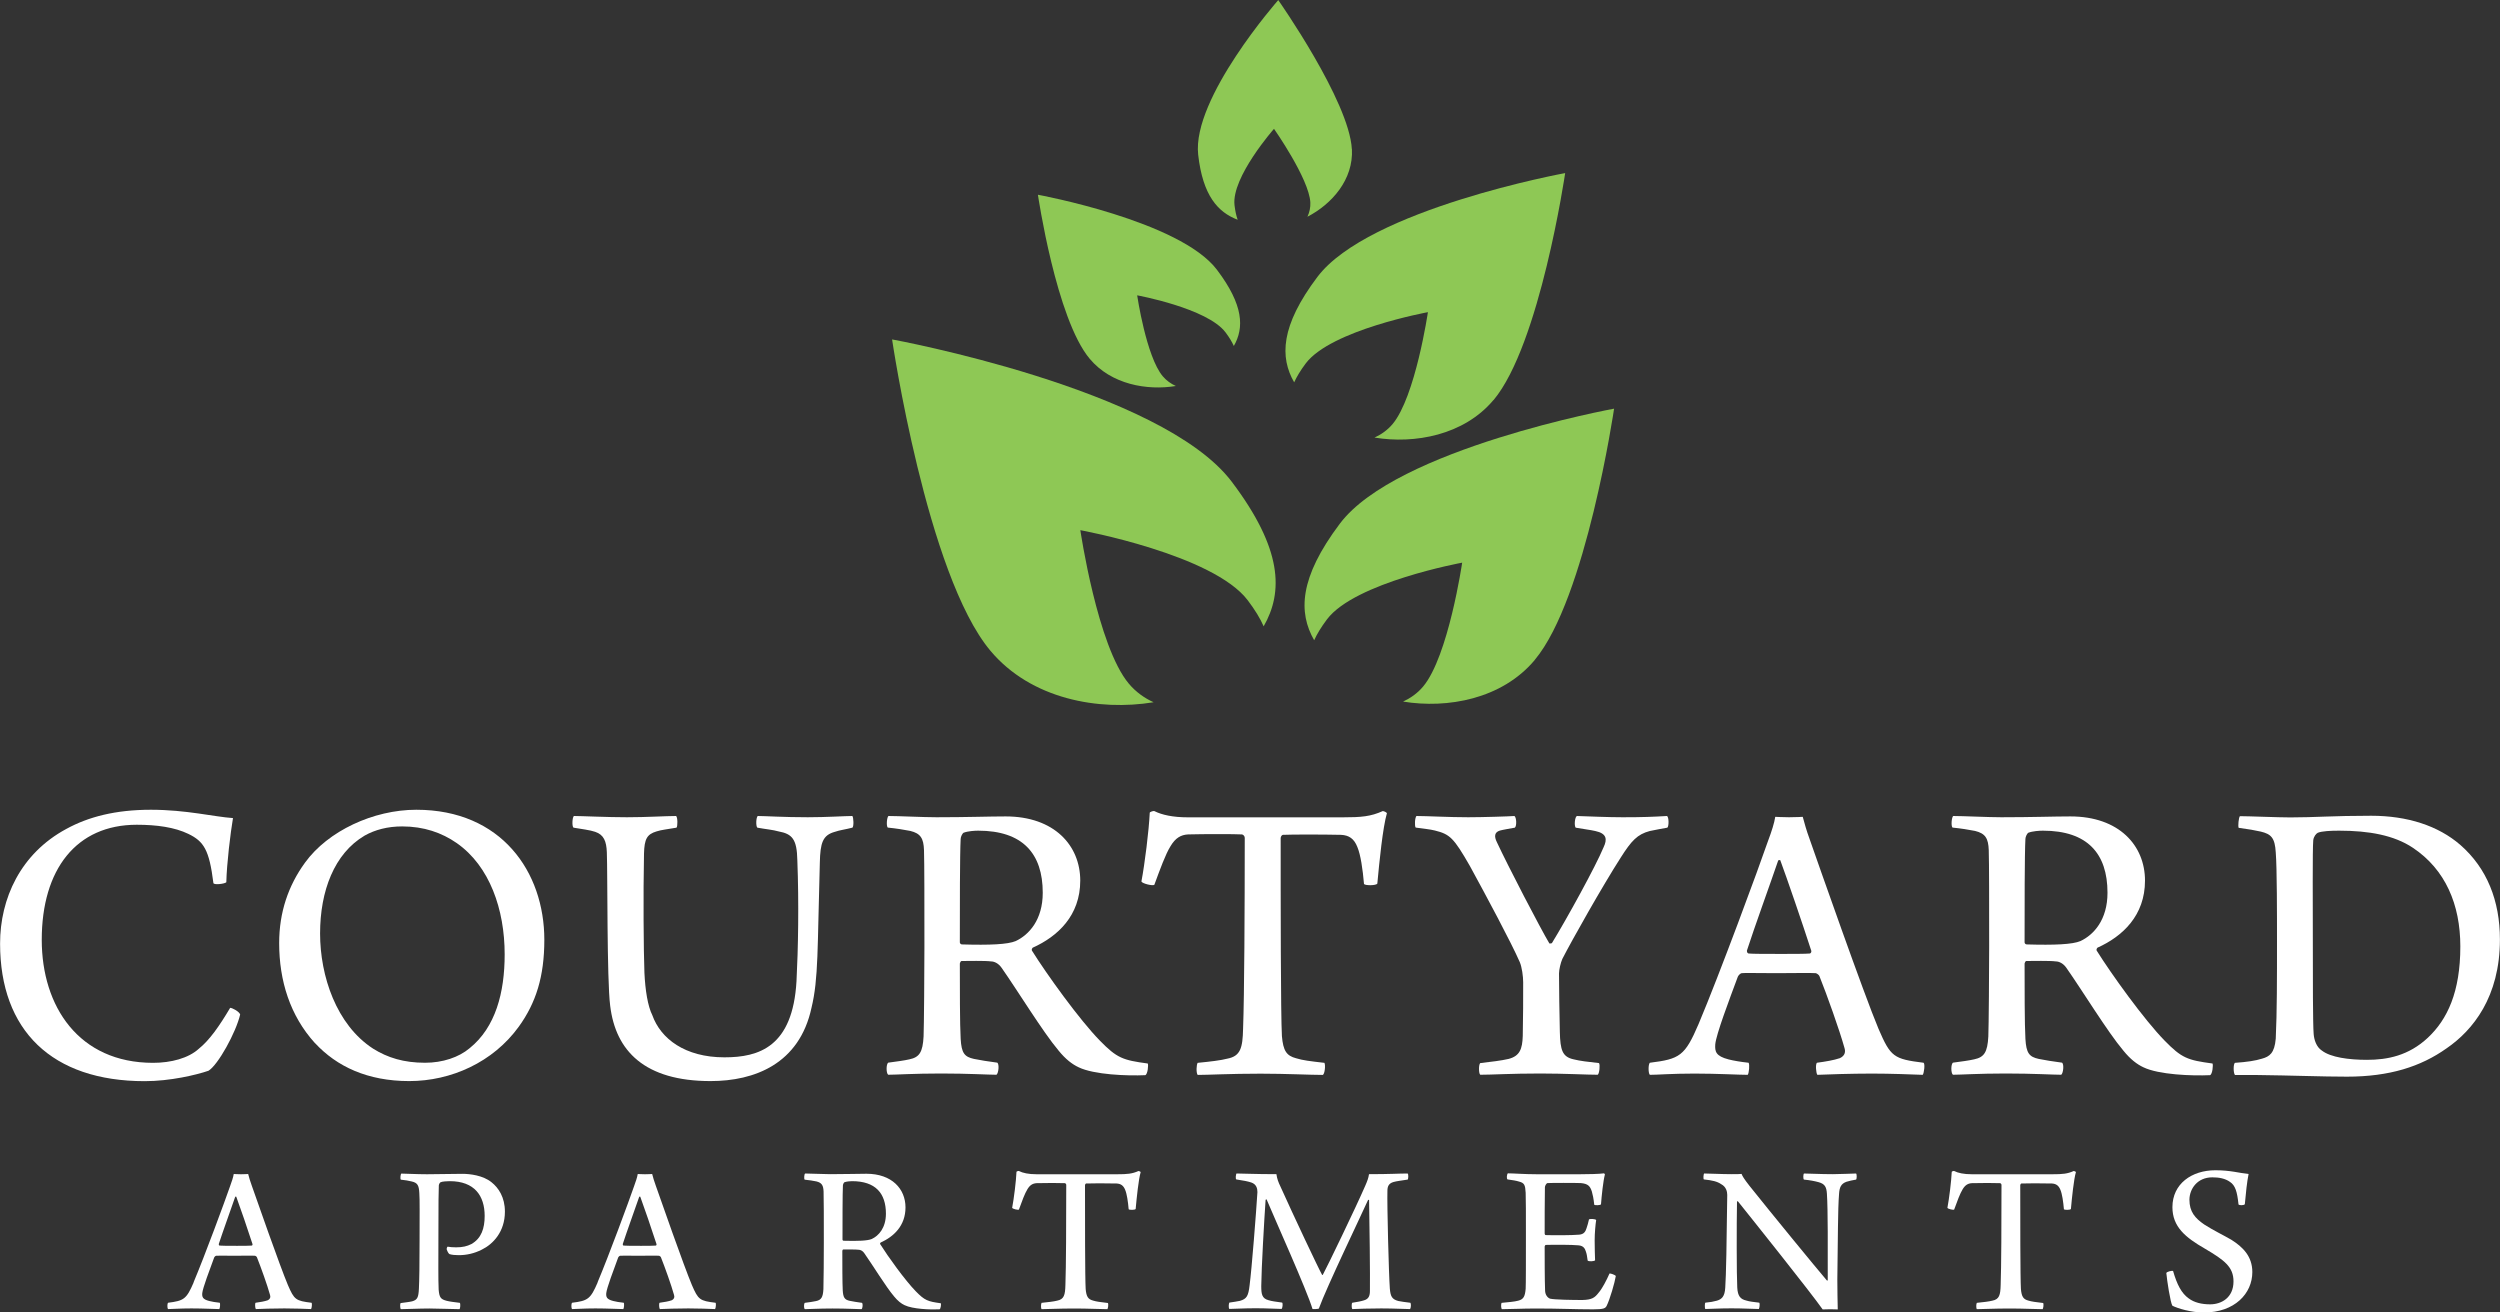
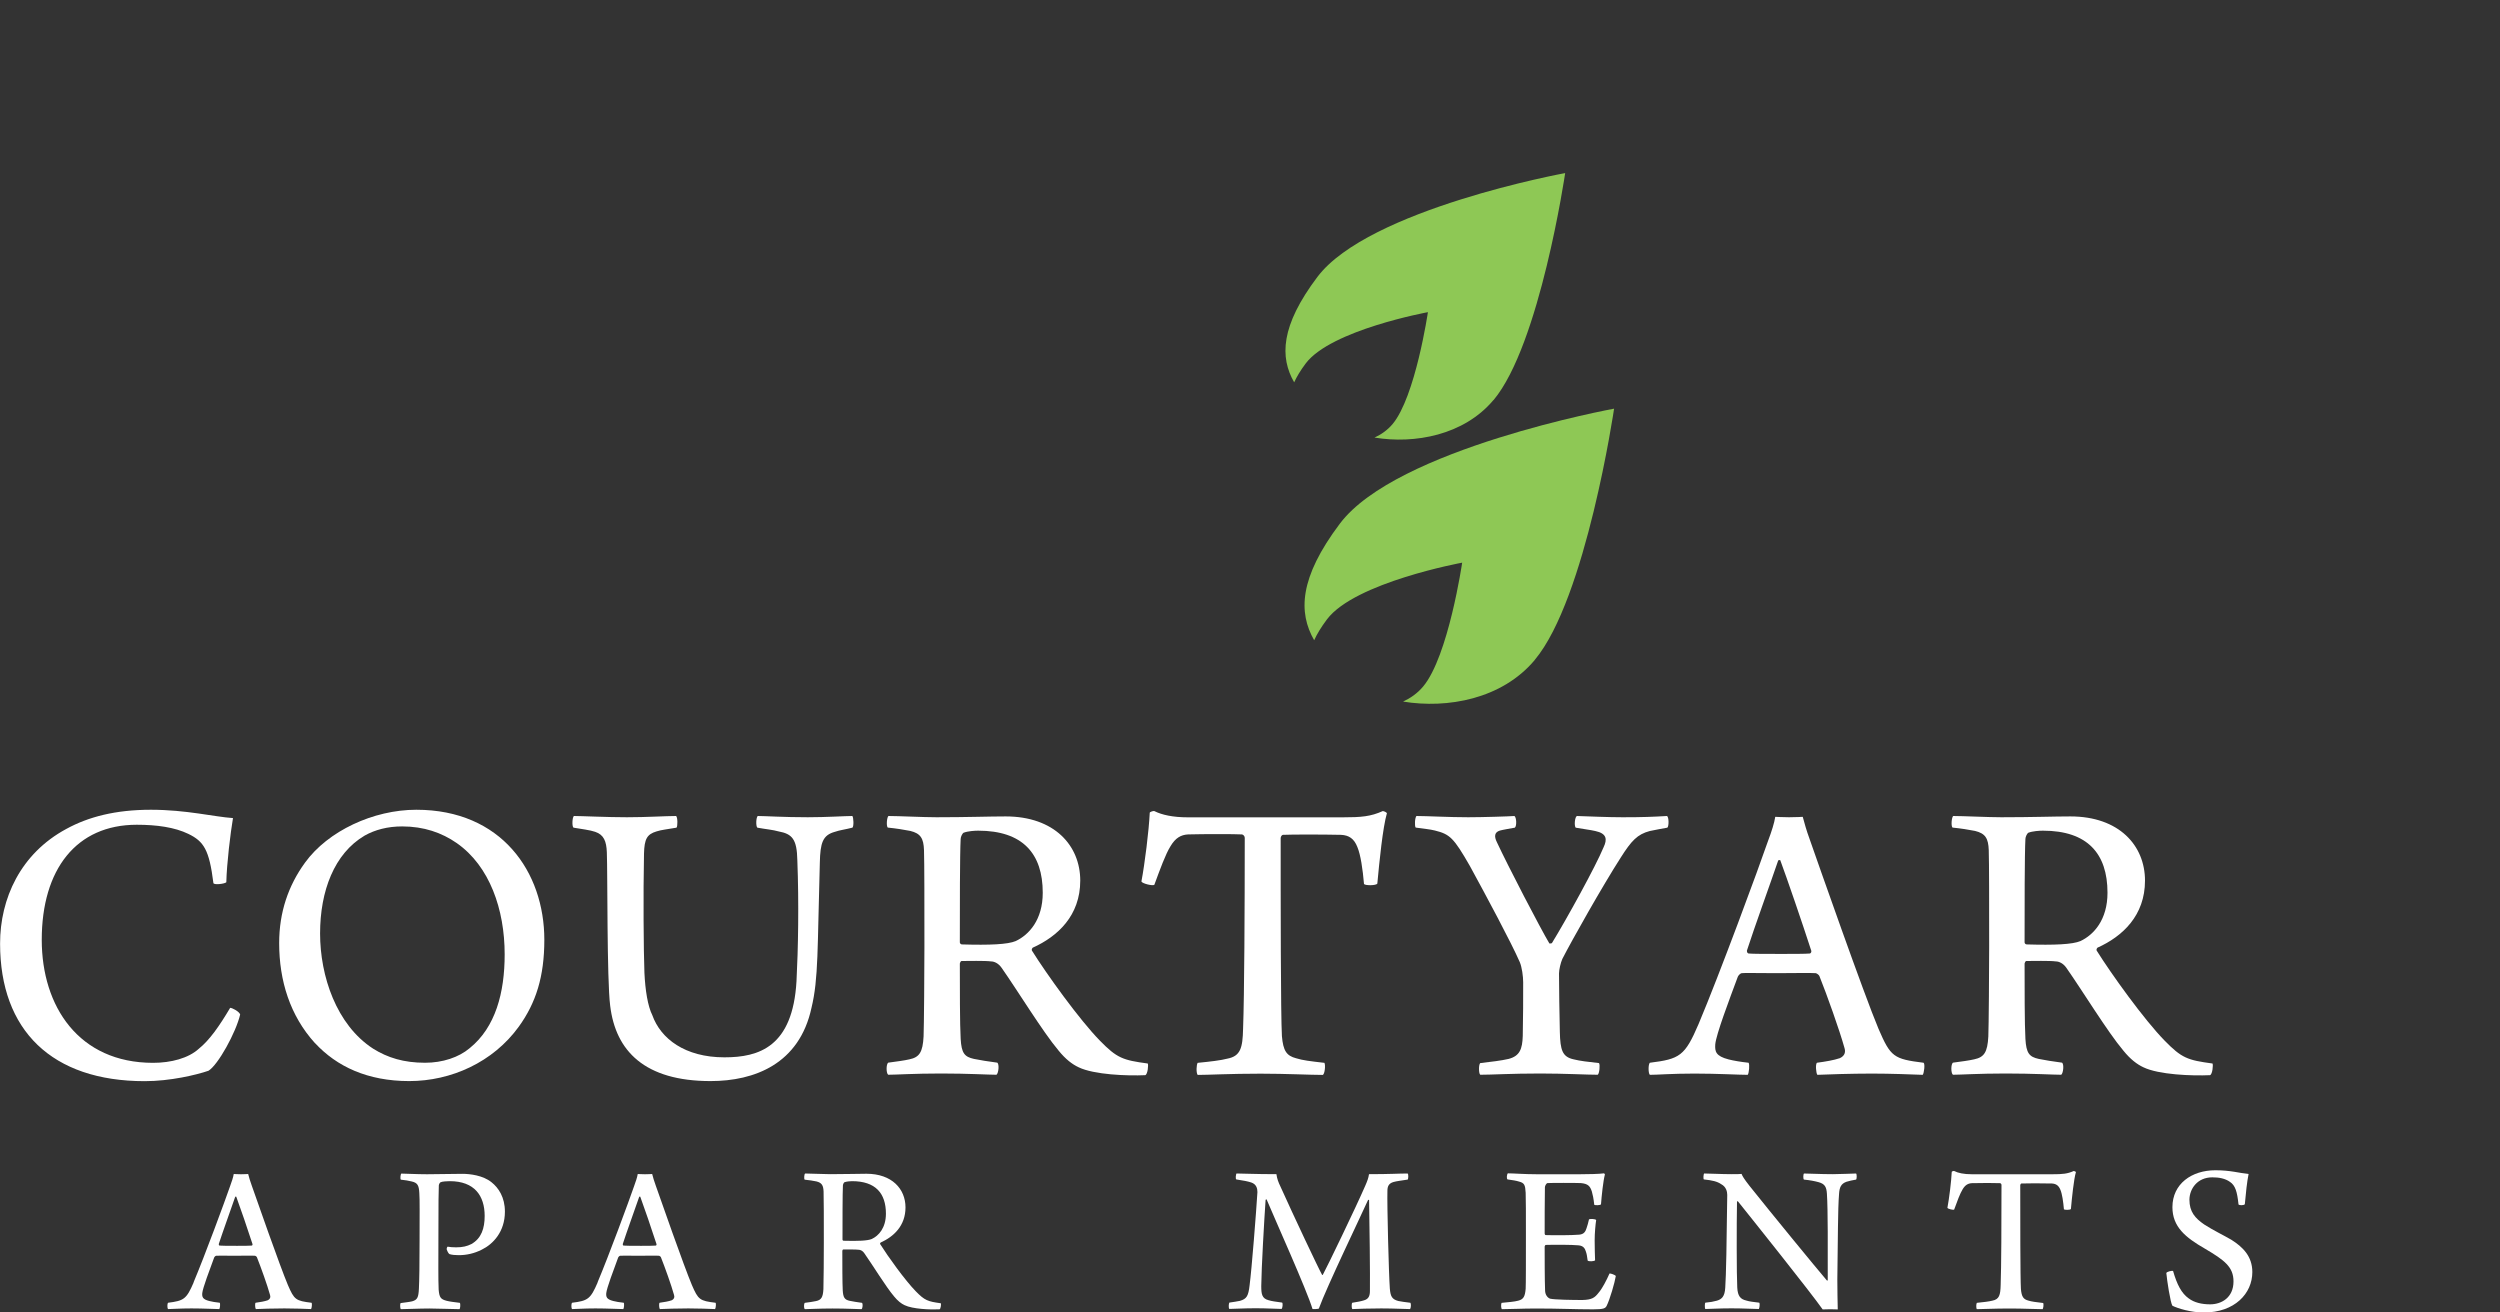
<svg xmlns="http://www.w3.org/2000/svg" id="logos" viewBox="0 0 300 157.49">
  <rect x="0" y="0" width="300" height="157.49" fill="#333333" stroke="none" />
  <defs>
    <style>.cls-1{fill:#8ec855;}.cls-2{fill:#fff;}</style>
  </defs>
-   <path class="cls-1" d="M130.77,43.06c2.58,3.07,6.86,3.83,10.33,3.26-.59-.27-1.13-.65-1.57-1.17-1.99-2.37-3.07-9.71-3.07-9.71,0,0,8.41,1.54,10.6,4.44.46.61.78,1.15,1,1.64,1.24-2.17,1.2-4.88-2.02-9.14-4.44-5.89-21.49-9.01-21.49-9.01,0,0,2.19,14.89,6.22,19.69Z" />
-   <path class="cls-1" d="M118.85,78.09c4.88,5.82,13.01,7.26,19.58,6.18-1.12-.51-2.14-1.24-2.97-2.23-3.77-4.49-5.82-18.42-5.82-18.42,0,0,15.95,2.92,20.1,8.43.87,1.15,1.49,2.18,1.9,3.11,2.36-4.12,2.28-9.26-3.82-17.34-8.42-11.17-40.77-17.09-40.77-17.09,0,0,4.16,28.25,11.8,37.36Z" />
+   <path class="cls-1" d="M130.77,43.06Z" />
  <path class="cls-1" d="M184.17,79.2c-3.94,4.7-10.49,5.86-15.8,4.99.9-.42,1.73-1,2.4-1.8,3.04-3.62,4.69-14.87,4.69-14.87,0,0-12.87,2.36-16.22,6.8-.7.93-1.2,1.76-1.54,2.51-1.9-3.32-1.83-7.47,3.09-14,6.79-9.01,32.9-13.79,32.9-13.79,0,0-3.36,22.8-9.52,30.15Z" />
  <path class="cls-1" d="M179.22,48c-3.56,4.24-9.48,5.3-14.28,4.51.81-.37,1.56-.9,2.17-1.62,2.74-3.28,4.24-13.43,4.24-13.43,0,0-11.63,2.13-14.66,6.15-.63.84-1.08,1.59-1.39,2.27-1.72-3-1.66-6.75,2.79-12.65,6.14-8.14,29.73-12.46,29.73-12.46,0,0-3.03,20.6-8.6,27.25Z" />
-   <path class="cls-1" d="M162.23,17.88c.2,3.68-2.42,6.62-5.34,8.13.25-.53.38-1.11.35-1.73-.16-2.84-4.36-8.82-4.36-8.82,0,0-5.11,5.8-4.74,9.15.08.7.21,1.28.38,1.76-2.38-.9-4.19-2.91-4.74-7.81-.75-6.78,9.61-18.55,9.61-18.55,0,0,8.52,12.12,8.83,17.88Z" />
  <path class="cls-2" d="M22.61,100.07c-1.65-.8-3.8-1.1-6.2-1.1-7.25,0-11.4,5.35-11.4,13.81,0,8,4.45,14.76,13.36,14.76,2.15,0,4.25-.55,5.5-1.7,1.25-1,2.45-2.7,3.75-4.9.25,0,1.1.45,1.2.8-.5,2.15-2.65,6.05-3.8,6.75-1.45.5-4.6,1.25-7.65,1.25-11.15,0-17.36-6.1-17.36-16.51,0-5.4,2.45-10.8,7.95-13.76,2.65-1.45,5.9-2.3,10.15-2.3s7.6.85,9.85,1c-.3,1.75-.75,5.45-.8,7.7-.2.2-1.5.35-1.55.1-.5-4-1.15-5-3-5.9Z" />
  <path class="cls-2" d="M37.8,125.18c-3-3.3-4.3-7.5-4.3-12.01,0-3.7,1.1-6.9,3.1-9.65,2.75-3.8,8.2-6.35,13.36-6.35,10.2,0,15.36,7.45,15.36,15.61,0,4.4-1,7.55-3.05,10.4-3.1,4.3-8.15,6.55-13.16,6.55s-8.7-1.75-11.3-4.55ZM56.36,125.78c3.1-2.5,4.2-6.65,4.2-11.25,0-5.4-1.8-10.6-5.75-13.36-1.8-1.25-3.95-2-6.55-2-1.75,0-3.25.4-4.5,1.1-3.65,2.15-5.35,6.65-5.35,11.75s1.95,10.95,6.35,13.81c1.75,1.1,3.7,1.7,6.25,1.7,2.1,0,4.05-.65,5.35-1.75Z" />
  <path class="cls-2" d="M68.88,97.92c.9,0,4,.15,6.35.15s4.65-.15,5.9-.15c.2.15.2,1.25.05,1.4-1.1.2-1.8.25-2.4.45-1.15.35-1.45.9-1.5,2.65-.1,4.9-.05,11.66.05,14.31.1,2.1.4,4,.95,5.1,1,2.8,3.9,5.05,8.65,5.05,4.15,0,8.2-1.25,8.65-9.15.2-3.8.3-9.4.1-14.51-.05-2.5-.6-3.15-2.25-3.45-.7-.2-1.45-.25-2.55-.45-.2-.2-.15-1.25.05-1.4.9,0,3.1.15,6,.15,2.25,0,4.5-.15,5.35-.15.15.15.2,1.3,0,1.4-.75.2-1.55.3-2.1.5-1.45.4-1.75,1.3-1.8,3.7-.3,10.25-.15,13.91-1,17.41-1.45,6.75-6.85,8.8-12.11,8.8-7.9,0-11.4-3.6-12.05-9.05-.4-3.15-.3-15.86-.4-18.41-.05-1.3-.35-2.1-1.4-2.45-.55-.2-1.7-.35-2.6-.5-.2-.15-.15-1.25.05-1.4Z" />
  <path class="cls-2" d="M106.63,97.92c1.2,0,4.2.15,5.75.15,3.7,0,6.3-.1,8.3-.1,5.85,0,8.95,3.5,8.95,7.7s-2.7,6.7-5.7,8.05c-.1.1-.15.25-.1.35,1.75,2.8,5.7,8.3,8.15,10.8,2.05,2.1,2.75,2.35,5.75,2.75.1.15,0,1.3-.3,1.4-2.15.1-6.15-.05-8-.95-.75-.35-1.55-.95-2.4-2-1.9-2.25-4.95-7.25-6.85-9.95-.35-.5-.85-.75-1.25-.75-.7-.1-2.85-.05-3.55-.05-.1,0-.2.25-.2.3,0,2.75,0,7.4.1,9.05.1,1.7.45,2.15,1.6,2.4.75.15,1.65.3,2.8.45.25.2.15,1.25-.1,1.45-.95,0-3.35-.15-6.65-.15s-5.4.15-6.35.15c-.25-.2-.25-1.25,0-1.45,1.1-.15,1.9-.25,2.55-.4,1.2-.25,1.6-.85,1.7-2.75.05-1.15.1-7.95.1-10.7,0-5.1,0-10.1-.05-11.66-.05-1.4-.4-2-1.65-2.3-.75-.15-1.7-.3-2.7-.4-.2-.2-.1-1.3.1-1.4ZM115.63,99.92c-.15.1-.35.5-.35.75-.1,1.7-.1,8.5-.1,12.41,0,.1.1.25.25.25,3.35.1,5.5,0,6.45-.4,1.6-.75,3.25-2.55,3.25-5.8,0-4.7-2.4-7.45-7.75-7.45-.4,0-1.25.05-1.75.25Z" />
  <path class="cls-2" d="M158.72,128.99c-1.45,0-4.4-.15-7.45-.15-3.7,0-6.25.15-7.55.15-.2-.25-.15-1.25,0-1.45,1.55-.15,2.8-.3,3.55-.5,1.6-.3,1.85-1.3,1.9-3.6.15-3.9.2-14.61.2-22.91,0-.2-.2-.4-.35-.4-.85-.05-4.55-.05-6.45,0-.85.05-1.5.4-2.1,1.4-.6.95-1.25,2.75-1.95,4.65-.2.15-1.45-.15-1.55-.4.4-2.1.9-6.1,1-8.25,0-.1.45-.25.55-.2.9.45,2.2.75,4.05.75h18.51c2.3,0,3.4-.1,4.85-.75.15,0,.45.15.5.25-.5,1.75-.9,5.75-1.15,8.45-.15.25-1.45.25-1.6.05-.15-1.75-.4-3.5-.8-4.45-.4-1-1-1.4-1.95-1.45-2.35-.05-5.85-.05-7,0-.15.05-.25.25-.25.4,0,7.35,0,21.21.15,23.76.15,1.75.55,2.35,1.7,2.65.8.25,1.65.35,3.4.55.15.25.05,1.35-.2,1.45Z" />
  <path class="cls-2" d="M169.98,97.92c1.25,0,3.9.15,6.2.15,1.7,0,4.95-.1,5.55-.15.25.15.3,1.2.05,1.4-.55.1-1.45.25-1.8.35-.65.2-.7.7-.35,1.4,1.3,2.8,5.25,10.4,6.3,12.15.05,0,.25,0,.3-.05,1.75-2.85,5.25-9.2,6.2-11.5.45-.95.4-1.65-1-1.95-.65-.15-1.25-.2-2.35-.4-.2-.25-.1-1.3.15-1.4,1.5.05,3.75.15,5.5.15,2.4,0,3.6-.05,5.3-.15.25.1.25,1.25.05,1.4-.6.1-1.35.25-2.1.4-1.5.4-2.2,1.15-3.5,3.2-2.15,3.35-5.85,9.9-7,12.15-.2.45-.4,1.3-.4,1.75,0,1.95.05,4.45.1,7,.05,2.2.3,3,1.65,3.3.8.2,1.7.3,3.05.45.15.2.05,1.25-.15,1.4-1.25,0-4-.15-6.9-.15-3.55,0-5.8.15-7.2.15-.2-.15-.2-1.25,0-1.4,1.3-.15,2.55-.3,3.4-.5,1.35-.35,1.65-1.2,1.7-2.75.05-2.45.05-4.3.05-6.45,0-.7-.15-1.8-.4-2.4-1.05-2.4-4-7.9-6-11.56-1.95-3.4-2.4-3.8-4.2-4.25-.6-.15-1.25-.2-2.3-.35-.15-.2-.1-1.2.1-1.4Z" />
  <path class="cls-2" d="M203.83,122.88c2.55-6.05,7.25-18.81,8.35-22.01.4-1.05.75-2.15.85-2.85.2,0,.8.05,1.65.05,1,0,1.5-.05,1.65-.05.2.75.45,1.65.8,2.6,1,2.85,6.55,18.71,8.3,22.86,1.45,3.35,1.8,3.6,5.4,4.05.2.15.05,1.25-.1,1.45-1.3-.05-3.85-.15-6.1-.15-2.45,0-5.5.1-6.55.15-.15-.2-.25-1.25-.05-1.45,1.1-.15,2-.3,2.75-.55.65-.3.7-.8.55-1.25-.6-2.15-2.1-6.35-3-8.6-.05-.15-.35-.35-.45-.35-.7-.05-2.45,0-4.7,0-3.2,0-3.55-.05-4.15,0-.2,0-.45.3-.5.45-1,2.7-2.6,6.9-2.7,8.1-.05.85.05,1.4,1.6,1.8.6.15,1.45.3,2.4.4.15.2.05,1.25-.1,1.45-1.05,0-3.6-.15-6.4-.15s-4.4.15-5.35.15c-.2-.2-.2-1.25,0-1.45,3.6-.45,4.2-.8,5.85-4.65ZM213.38,103.27c-.85,2.5-2.9,8.15-3.75,10.8,0,.2.05.3.2.35.5.05,2.1.05,4,.05,1.2,0,2.85,0,3.35-.05.1,0,.25-.2.15-.4-1-3.1-2.9-8.65-3.7-10.8-.05,0-.2-.05-.25.05Z" />
  <path class="cls-2" d="M234.4,97.92c1.2,0,4.2.15,5.75.15,3.7,0,6.3-.1,8.3-.1,5.85,0,8.95,3.5,8.95,7.7s-2.7,6.7-5.7,8.05c-.1.1-.15.25-.1.35,1.75,2.8,5.7,8.3,8.15,10.8,2.05,2.1,2.75,2.35,5.75,2.75.1.15,0,1.3-.3,1.4-2.15.1-6.15-.05-8-.95-.75-.35-1.55-.95-2.4-2-1.9-2.25-4.95-7.25-6.85-9.95-.35-.5-.85-.75-1.25-.75-.7-.1-2.85-.05-3.55-.05-.1,0-.2.25-.2.3,0,2.75,0,7.4.1,9.05.1,1.7.45,2.15,1.6,2.4.75.15,1.65.3,2.8.45.25.2.15,1.25-.1,1.45-.95,0-3.35-.15-6.65-.15s-5.4.15-6.35.15c-.25-.2-.25-1.25,0-1.45,1.1-.15,1.9-.25,2.55-.4,1.2-.25,1.6-.85,1.7-2.75.05-1.15.1-7.95.1-10.7,0-5.1,0-10.1-.05-11.66-.05-1.4-.4-2-1.65-2.3-.75-.15-1.7-.3-2.7-.4-.2-.2-.1-1.3.1-1.4ZM243.4,99.92c-.15.1-.35.5-.35.75-.1,1.7-.1,8.5-.1,12.41,0,.1.1.25.25.25,3.35.1,5.5,0,6.45-.4,1.6-.75,3.25-2.55,3.25-5.8,0-4.7-2.4-7.45-7.75-7.45-.4,0-1.25.05-1.75.25Z" />
-   <path class="cls-2" d="M268.19,128.99c-.2-.25-.2-1.3,0-1.45,1.45-.1,2.45-.25,3.25-.5.9-.25,1.5-.65,1.65-2.4.15-3.15.15-7.25.15-11.7,0-3,0-8.85-.15-10.65-.1-1.75-.55-2.2-1.8-2.5-.65-.15-1.5-.3-2.65-.45-.1-.2,0-1.25.15-1.4,1.05,0,4.6.15,6.05.15,3,0,5.05-.2,9.7-.2,4.35,0,8.05,1.2,10.7,3.5,3.2,2.8,4.75,6.7,4.75,11.35,0,6.9-3.25,10.9-6.4,13.06-3.1,2.2-6.85,3.4-11.96,3.4-2.95,0-6.6-.15-10.95-.2h-2.5ZM278.64,126.08c1.05.8,3.2,1.1,5.4,1.1,2.45,0,5-.5,7.3-2.65,2.35-2.2,3.9-5.5,3.9-10.95,0-5.05-1.8-9.25-5.7-11.85-2.25-1.5-5.25-2.05-8.85-2.05-1,0-2.05.05-2.55.25-.2.1-.5.45-.55.9-.1,1.1-.05,7.95-.05,12.15s0,10,.1,11.1c.05.65.3,1.55,1,2Z" />
  <path class="cls-2" d="M23.22,153.9c1.34-3.17,3.8-9.85,4.38-11.53.21-.55.39-1.13.45-1.49.11,0,.42.03.87.03.52,0,.79-.03.86-.03.1.39.24.87.42,1.36.52,1.49,3.43,9.8,4.35,11.97.76,1.76.94,1.89,2.83,2.12.1.08.03.66-.05.76-.68-.03-2.02-.08-3.2-.08-1.28,0-2.88.05-3.43.08-.08-.1-.13-.65-.03-.76.58-.08,1.05-.16,1.44-.29.34-.16.37-.42.29-.66-.31-1.13-1.1-3.33-1.57-4.51-.03-.08-.18-.18-.24-.18-.37-.03-1.28,0-2.46,0-1.68,0-1.86-.03-2.18,0-.1,0-.24.16-.26.24-.52,1.42-1.36,3.62-1.42,4.25-.03.45.03.73.84.94.31.08.76.16,1.26.21.08.11.03.66-.05.76-.55,0-1.89-.08-3.35-.08s-2.31.08-2.8.08c-.11-.1-.11-.65,0-.76,1.89-.24,2.2-.42,3.07-2.44ZM28.22,143.63c-.45,1.31-1.52,4.27-1.97,5.66,0,.1.03.16.1.18.26.03,1.1.03,2.1.03.63,0,1.49,0,1.76-.03.05,0,.13-.1.08-.21-.52-1.62-1.52-4.53-1.94-5.66-.03,0-.1-.03-.13.03Z" />
  <path class="cls-2" d="M53.61,149.84c0-.1.05-.21.1-.24.24.05.63.08,1.02.08.79,0,1.31-.13,1.83-.39,1.21-.68,1.6-1.89,1.6-3.38,0-2.41-1.21-4.17-4.19-4.17-.26,0-.92.03-1.1.13-.08.05-.18.18-.21.37-.03.6-.05,1.96-.05,6.21,0,2.99-.03,4.98.03,6.31.08.94.24,1.15.97,1.34.39.1.94.16,1.57.24.1.11.05.68-.03.76-.76,0-2.59-.08-3.62-.08-1.21,0-2.83.08-3.43.08-.1-.1-.1-.65-.03-.73.55-.08,1.07-.13,1.39-.21.63-.18.76-.47.81-1.52.05-.89.08-3.04.08-5.87,0-3.01.03-4.79-.03-5.61-.05-.92-.21-1.23-.94-1.39-.34-.08-.76-.16-1.28-.21-.1-.13-.03-.65.05-.73.42,0,1.86.08,3.09.08,1.57,0,2.7-.05,4.25-.05.89,0,2.46.18,3.48,1,.86.68,1.62,1.81,1.62,3.54,0,2.41-1.42,3.9-2.78,4.56-.92.47-1.86.66-2.75.66-.45,0-.81-.03-1.13-.13-.16-.1-.31-.5-.34-.63Z" />
  <path class="cls-2" d="M71.7,153.9c1.34-3.17,3.8-9.85,4.38-11.53.21-.55.39-1.13.45-1.49.11,0,.42.03.87.03.52,0,.79-.03.86-.03.1.39.24.87.42,1.36.52,1.49,3.43,9.8,4.35,11.97.76,1.76.94,1.89,2.83,2.12.1.08.03.66-.05.76-.68-.03-2.02-.08-3.2-.08-1.28,0-2.88.05-3.43.08-.08-.1-.13-.65-.03-.76.58-.08,1.05-.16,1.44-.29.34-.16.37-.42.29-.66-.31-1.13-1.1-3.33-1.57-4.51-.03-.08-.18-.18-.24-.18-.37-.03-1.28,0-2.46,0-1.68,0-1.86-.03-2.18,0-.1,0-.24.16-.26.24-.52,1.42-1.36,3.62-1.42,4.25-.03.45.03.73.84.94.31.08.76.16,1.26.21.08.11.03.66-.05.76-.55,0-1.89-.08-3.35-.08s-2.31.08-2.8.08c-.11-.1-.11-.65,0-.76,1.89-.24,2.2-.42,3.07-2.44ZM76.7,143.63c-.45,1.31-1.52,4.27-1.97,5.66,0,.1.03.16.1.18.26.03,1.1.03,2.1.03.63,0,1.49,0,1.76-.03.05,0,.13-.1.08-.21-.52-1.62-1.52-4.53-1.94-5.66-.03,0-.1-.03-.13.03Z" />
  <path class="cls-2" d="M96.61,140.82c.63,0,2.2.08,3.01.08,1.94,0,3.3-.05,4.35-.05,3.07,0,4.69,1.83,4.69,4.04s-1.42,3.51-2.99,4.22c-.05.05-.08.13-.05.18.92,1.47,2.99,4.35,4.27,5.66,1.07,1.1,1.44,1.23,3.01,1.44.05.08,0,.68-.16.73-1.13.05-3.22-.03-4.19-.5-.39-.18-.81-.5-1.26-1.05-1-1.18-2.59-3.8-3.59-5.21-.18-.26-.45-.39-.66-.39-.37-.05-1.49-.03-1.86-.03-.05,0-.1.13-.1.16,0,1.44,0,3.88.05,4.74.05.89.24,1.13.84,1.26.39.08.86.16,1.47.24.13.11.08.66-.05.76-.5,0-1.76-.08-3.48-.08s-2.83.08-3.33.08c-.13-.1-.13-.65,0-.76.58-.08,1-.13,1.34-.21.63-.13.84-.45.89-1.44.03-.6.05-4.17.05-5.61,0-2.67,0-5.29-.03-6.1-.03-.73-.21-1.05-.86-1.21-.39-.08-.89-.16-1.41-.21-.1-.1-.05-.68.05-.73ZM101.33,141.87c-.08.05-.18.26-.18.39-.05.89-.05,4.45-.05,6.5,0,.05.05.13.13.13,1.76.05,2.88,0,3.38-.21.84-.39,1.7-1.34,1.7-3.04,0-2.46-1.26-3.9-4.06-3.9-.21,0-.65.03-.92.13Z" />
-   <path class="cls-2" d="M132.85,157.1c-.76,0-2.31-.08-3.9-.08-1.94,0-3.27.08-3.96.08-.1-.13-.08-.65,0-.76.81-.08,1.47-.16,1.86-.26.84-.16.97-.68,1-1.89.08-2.04.1-7.65.1-12,0-.11-.1-.21-.18-.21-.45-.03-2.38-.03-3.38,0-.45.03-.79.21-1.1.73-.31.5-.66,1.44-1.02,2.44-.1.08-.76-.08-.81-.21.21-1.1.47-3.2.52-4.32,0-.05.24-.13.29-.1.47.24,1.15.39,2.12.39h9.69c1.2,0,1.78-.05,2.54-.39.08,0,.24.08.26.13-.26.92-.47,3.01-.6,4.43-.08.13-.76.13-.84.03-.08-.92-.21-1.83-.42-2.33-.21-.52-.52-.73-1.02-.76-1.23-.03-3.07-.03-3.67,0-.08.03-.13.13-.13.21,0,3.85,0,11.11.08,12.45.08.92.29,1.23.89,1.39.42.13.86.18,1.78.29.08.13.03.71-.1.76Z" />
  <path class="cls-2" d="M148.4,140.82c.89,0,2.1.08,4.77.08.08.55.21.92.5,1.52,1.52,3.38,4.56,9.83,4.98,10.56.03.03.08.03.1-.03.45-.81,3.96-8.07,5.08-10.66.24-.55.39-.94.45-1.39,2.57,0,3.51-.08,4.64-.08.1.05.1.63,0,.73-.81.13-1.31.18-1.7.29-.55.16-.73.5-.73,1.05-.05,1.62.16,9.93.29,11.74.08.92.24,1.28,1.02,1.49.37.08.81.13,1.44.21.11.13.08.6-.03.76-.63,0-1.86-.08-3.46-.08-1.44,0-2.8.05-3.48.08-.08-.1-.1-.65,0-.76.63-.1,1.07-.18,1.41-.29.58-.16.71-.58.71-1.13.03-1.73-.05-8.54-.1-10.9-.03-.05-.08-.05-.13,0-.71,1.6-5,10.51-5.9,13.02-.08.05-.65.08-.76.05-.65-2.2-4.59-10.95-5.5-13.13-.05-.05-.1-.03-.13.05-.16,2.31-.5,8.15-.52,10.32,0,.97.08,1.49.86,1.7.42.13.86.18,1.65.29.1.11.05.68-.08.76-.5,0-1.76-.08-3.09-.08-1.44,0-2.72.08-3.17.08-.11-.1-.08-.65,0-.76.5-.08.94-.13,1.28-.21.81-.24,1-.58,1.15-1.86.26-1.99.79-8.75.94-11.19,0-.45-.13-.94-.73-1.15-.39-.13-.92-.24-1.81-.37-.11-.08-.05-.68.05-.73Z" />
  <path class="cls-2" d="M180.93,140.8c.66,0,2.02.11,3.49.11h5.16c1,0,2.36-.03,2.91-.11.03.03.1.11.1.13-.21.79-.39,2.54-.47,3.59-.1.13-.73.13-.81.05-.08-.76-.18-1.21-.29-1.6-.21-.63-.45-.92-1.31-1-.5-.03-3.67-.03-4.01,0-.18.05-.31.37-.31.5-.03,1.47-.03,4.38-.03,5.56,0,.08.05.18.13.18,1.05.03,3.07.03,4.01-.05.58-.05.76-.37.89-.79.1-.29.21-.66.29-1.05.16-.08.76-.05.86.08-.08.52-.18,1.55-.18,2.46,0,.97.03,1.73.05,2.38-.13.13-.76.16-.89.03-.08-.55-.1-.76-.21-1.07-.11-.37-.29-.71-.89-.76-.79-.08-2.96-.08-3.93-.05-.05,0-.13.13-.13.21,0,1.21,0,3.98.05,5.24,0,.52.29.89.6,1,.52.13,2.8.16,3.88.16,1.13-.03,1.47-.26,1.94-.87.42-.47.97-1.52,1.31-2.31.13-.03.65.16.76.29-.13.81-.71,2.8-1.1,3.59-.16.29-.31.42-1.62.42-2.2,0-4.09-.1-6.81-.1-1.76,0-3.07.08-4.14.08-.11-.08-.13-.63-.03-.76.81-.08,1.52-.13,1.99-.26.63-.16.81-.5.89-1.42.03-.5.03-3.38.03-6.34,0-2.38,0-4.72-.03-5.19-.05-.94-.16-1.18-.79-1.34-.34-.11-.79-.18-1.39-.26-.13-.1-.08-.6.03-.73Z" />
  <path class="cls-2" d="M204.53,140.82c.66,0,1.97.08,3.28.08.52,0,.97,0,1.18-.03.1.26.26.55.94,1.42,2.67,3.35,8.04,9.9,9.3,11.37.05.03.08,0,.1-.03,0-3.59.03-8.49-.1-10.38-.05-.76-.21-1.18-1-1.39-.47-.13-1.05-.24-1.76-.31-.11-.1-.08-.65,0-.73.68,0,1.89.08,3.48.08.89,0,2.44-.08,2.78-.08.1.08.1.63,0,.73-.47.08-.81.16-1.15.26-.68.24-.84.71-.89,1.41-.16,2.02-.13,5.37-.21,10.32,0,1.21.03,2.72.05,3.59-.29-.03-1.49-.03-1.81,0-1.39-1.99-8.59-11-10.17-12.97-.03-.03-.11,0-.11.03-.05,2.7-.05,8.83.03,10.3.05,1.05.39,1.41,1.07,1.57.39.13.92.18,1.57.26.1.11.03.66-.05.76-.63,0-1.81-.08-3.28-.08-1.6,0-2.59.08-3.14.08-.08-.08-.08-.68,0-.76.58-.05,1-.13,1.39-.24.6-.18.94-.52,1-1.55.1-1.36.18-5.63.24-11.14,0-.39-.13-.97-.71-1.28-.5-.34-1.07-.47-2.1-.58-.08-.08-.05-.65.05-.73Z" />
  <path class="cls-2" d="M245.08,157.1c-.76,0-2.31-.08-3.9-.08-1.94,0-3.27.08-3.96.08-.1-.13-.08-.65,0-.76.81-.08,1.47-.16,1.86-.26.84-.16.97-.68,1-1.89.08-2.04.1-7.65.1-12,0-.11-.1-.21-.18-.21-.45-.03-2.38-.03-3.38,0-.45.03-.79.21-1.1.73-.31.5-.66,1.44-1.02,2.44-.1.08-.76-.08-.81-.21.21-1.1.47-3.2.52-4.32,0-.05.24-.13.29-.1.47.24,1.15.39,2.12.39h9.69c1.2,0,1.78-.05,2.54-.39.08,0,.24.08.26.13-.26.92-.47,3.01-.6,4.43-.08.13-.76.13-.84.03-.08-.92-.21-1.83-.42-2.33-.21-.52-.52-.73-1.02-.76-1.23-.03-3.07-.03-3.67,0-.08.03-.13.13-.13.21,0,3.85,0,11.11.08,12.45.08.92.29,1.23.89,1.39.42.13.86.18,1.78.29.08.13.03.71-.1.76Z" />
  <path class="cls-2" d="M262.65,155.81c.66.5,1.57.71,2.57.71,1.34,0,2.8-.79,2.8-2.75,0-1.73-1.07-2.54-3.43-3.93-2.33-1.34-3.9-2.62-3.9-4.98,0-2.8,2.31-4.43,5.16-4.43,1.81,0,2.88.34,3.98.45-.18.87-.34,2.33-.45,3.62-.08.16-.68.16-.76.03-.16-1.55-.39-2.28-1.02-2.7-.58-.42-1.34-.55-2.12-.55-1.81,0-2.73,1.39-2.75,2.67,0,1.47.68,2.23,1.78,2.99,1.05.68,2.36,1.31,3.25,1.83,1.36.86,2.52,1.97,2.52,3.88,0,2.57-2.12,4.85-5.82,4.85-1.57,0-3.14-.5-3.77-.81-.24-.34-.65-3.04-.73-3.93.05-.16.68-.31.81-.24.47,1.62,1,2.67,1.89,3.3Z" />
</svg>